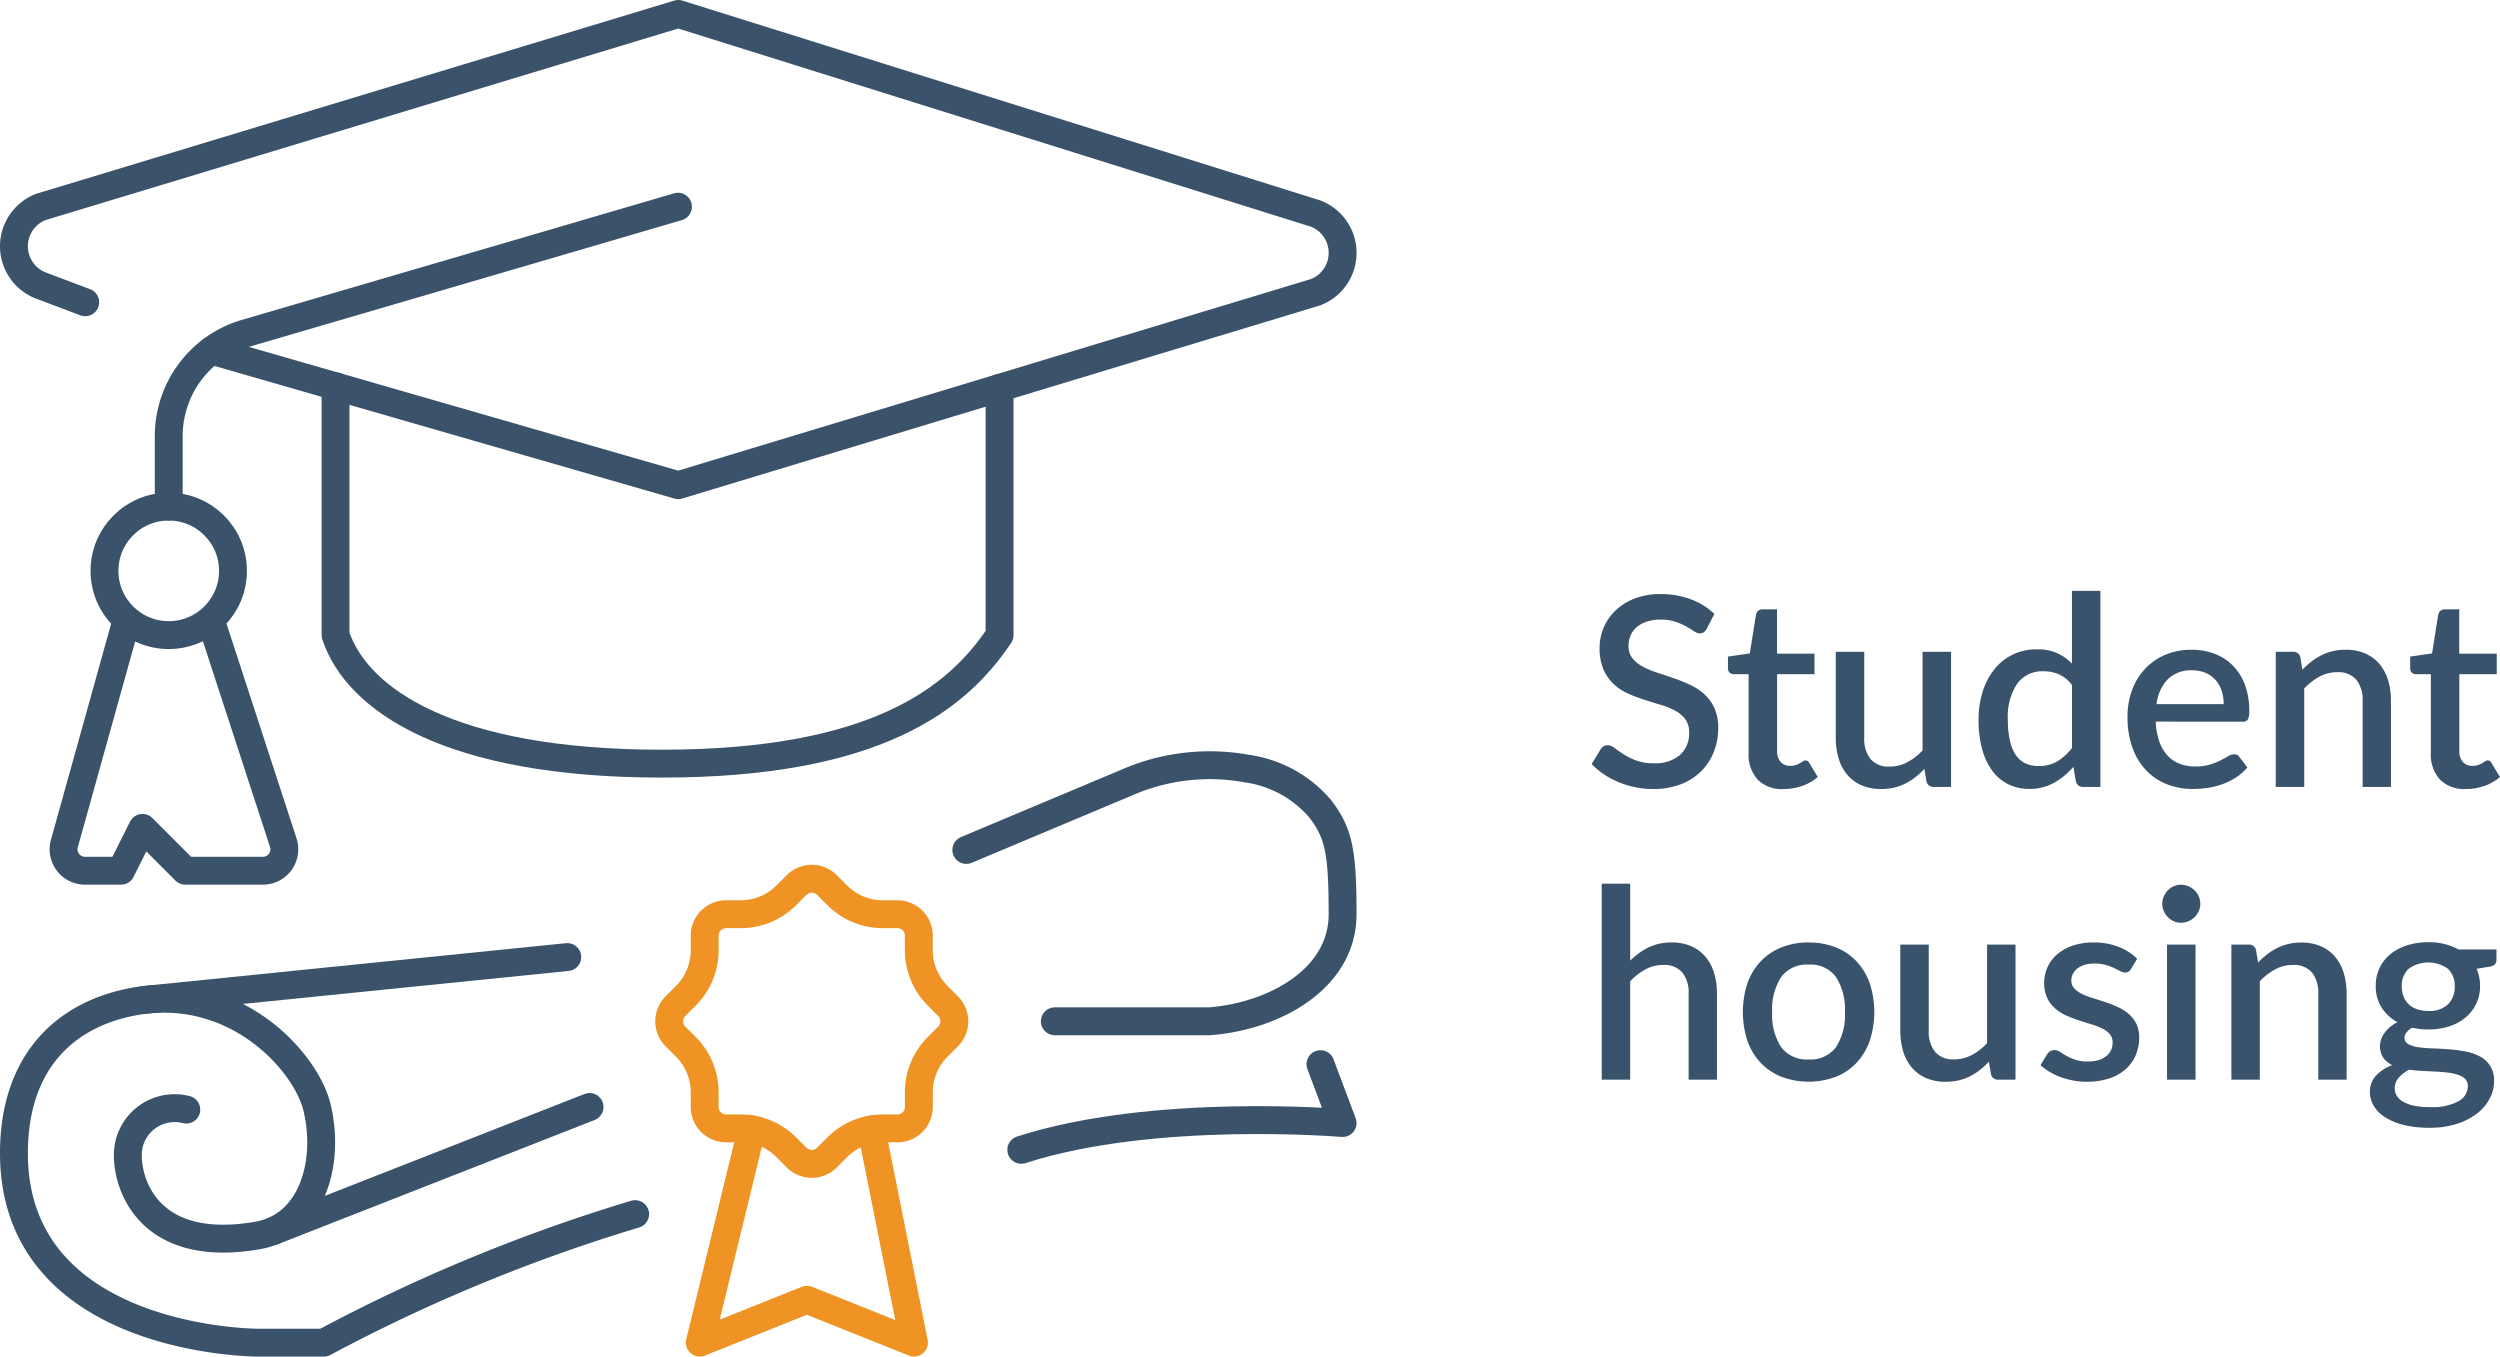
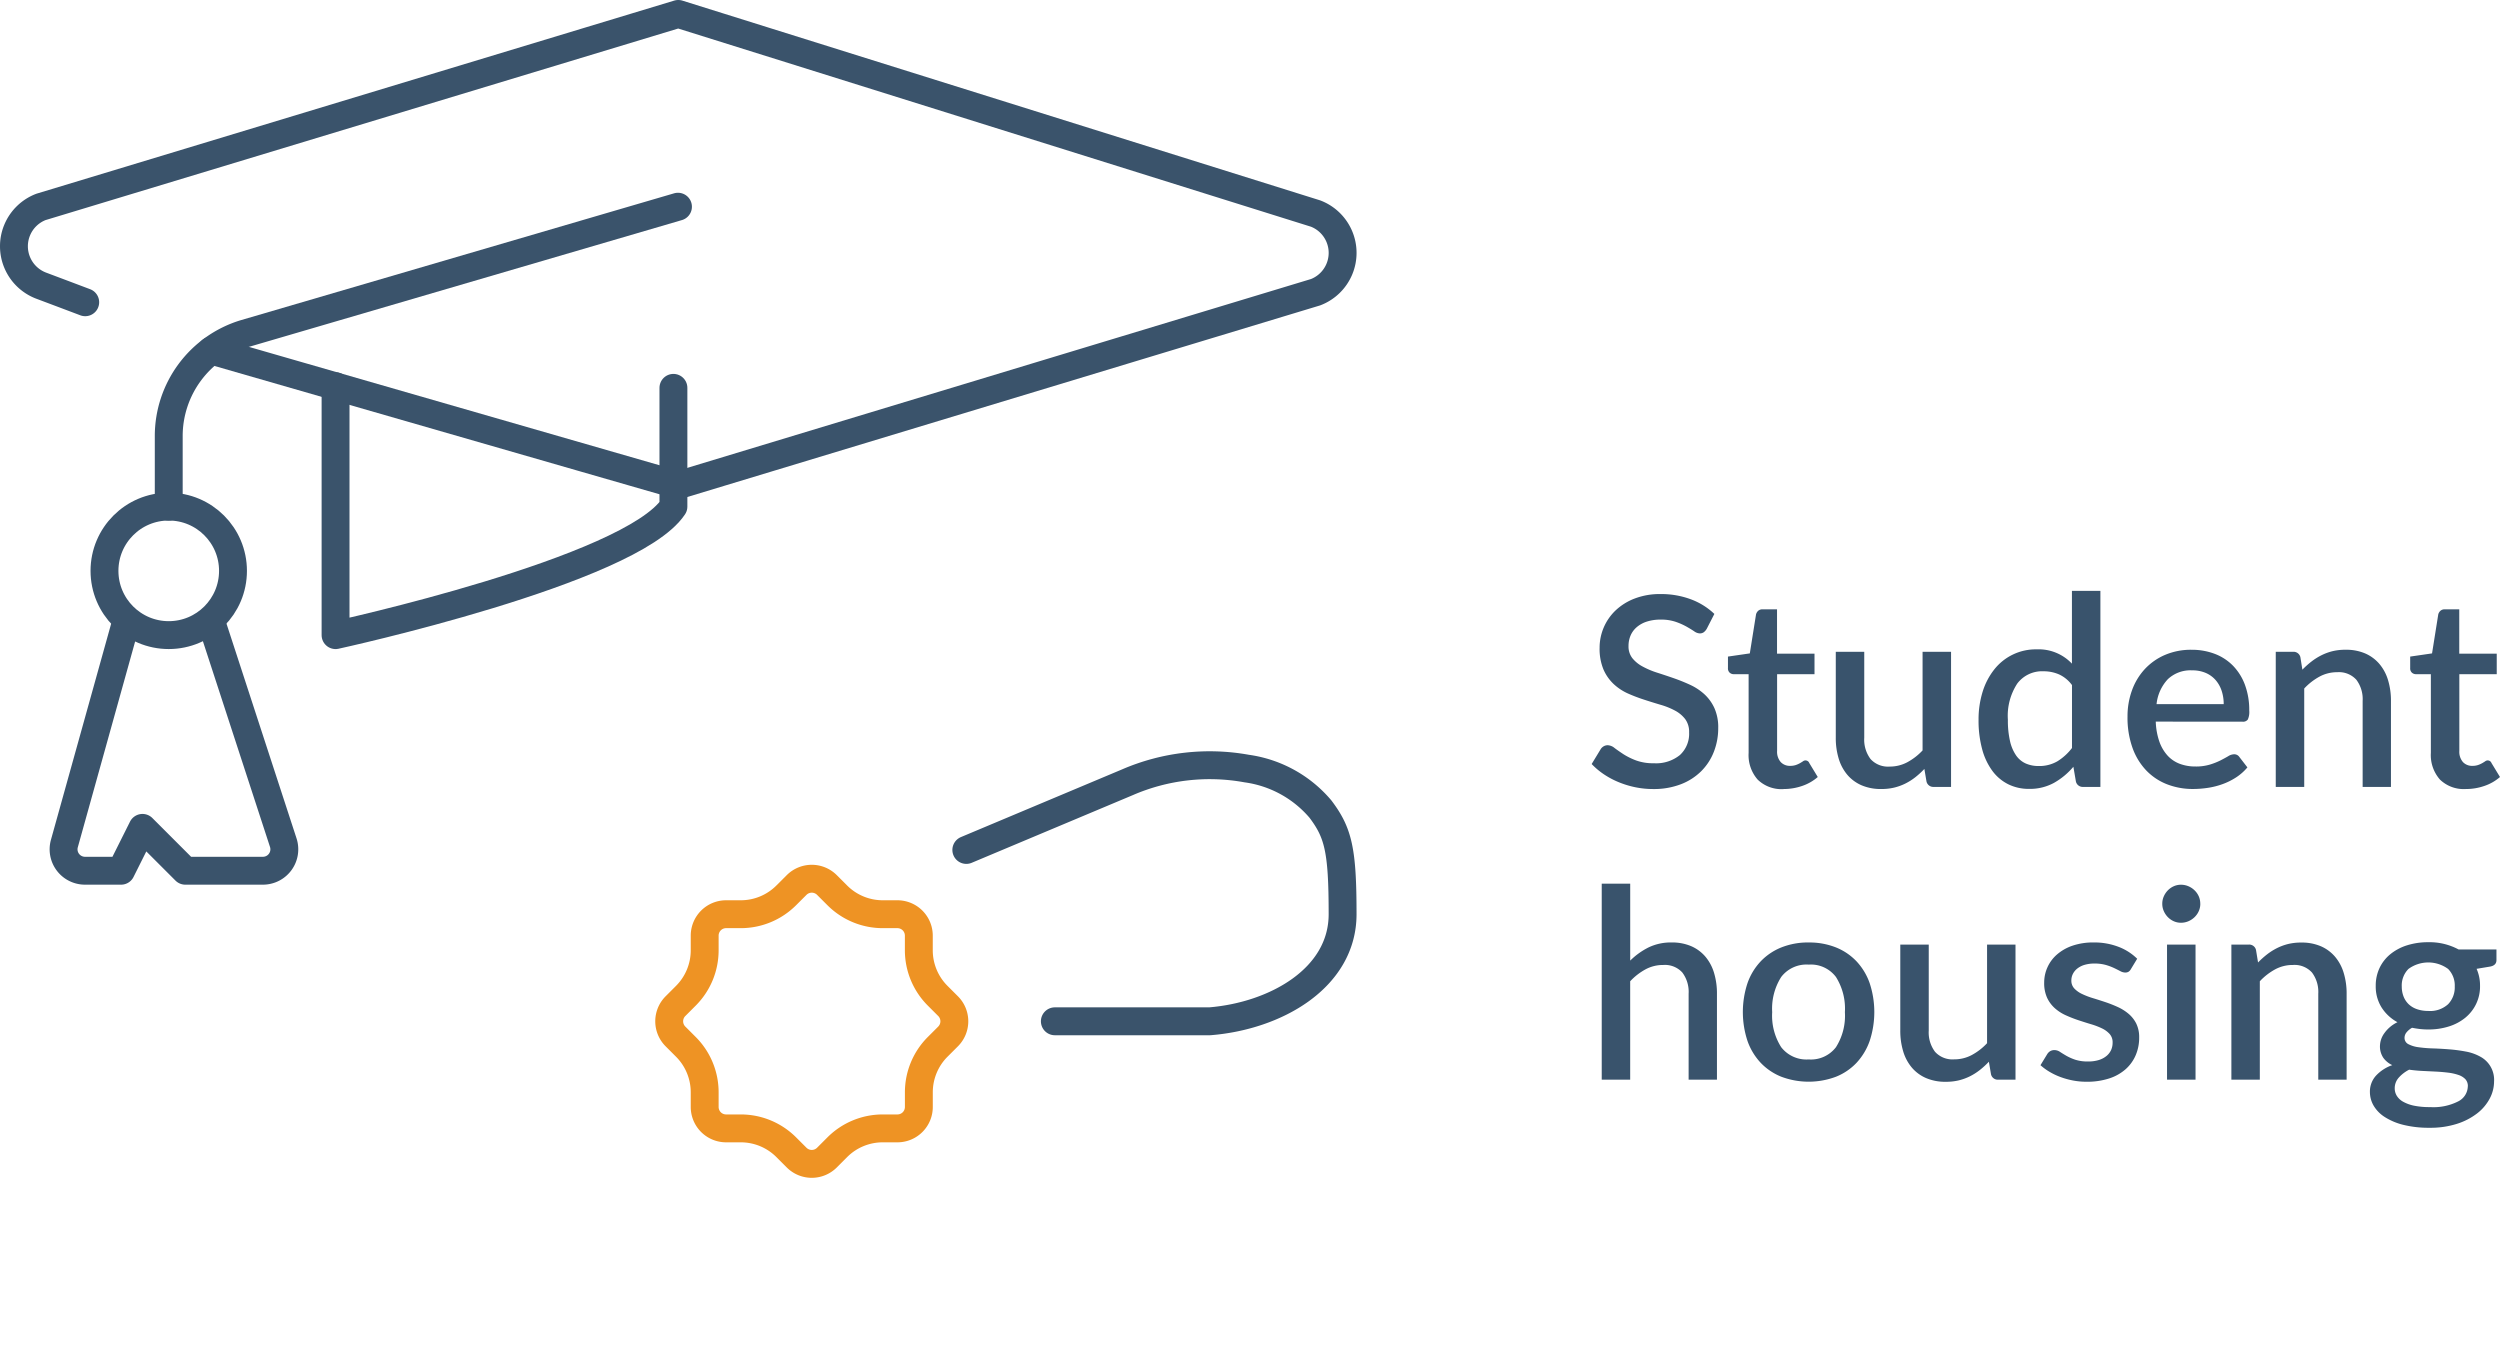
<svg xmlns="http://www.w3.org/2000/svg" width="179.316" height="97.3" viewBox="0 0 179.316 97.3">
  <g id="Raggruppa_576" data-name="Raggruppa 576" transform="translate(9159.146 355.3)">
    <path id="Tracciato_1299" data-name="Tracciato 1299" d="M8.778,7.657a.839.839,0,0,1-.219.252.481.481,0,0,1-.285.081.739.739,0,0,1-.4-.152Q7.648,7.686,7.32,7.5a4.831,4.831,0,0,0-.774-.342A3.221,3.221,0,0,0,5.482,7a3.2,3.2,0,0,0-1,.142,2.085,2.085,0,0,0-.727.4,1.645,1.645,0,0,0-.442.6,1.912,1.912,0,0,0-.147.755,1.354,1.354,0,0,0,.275.869,2.357,2.357,0,0,0,.727.594A5.866,5.866,0,0,0,5.2,10.8q.58.185,1.183.394t1.183.475a4.028,4.028,0,0,1,1.031.674,3.1,3.1,0,0,1,.727,1A3.37,3.37,0,0,1,9.6,14.773a4.634,4.634,0,0,1-.314,1.71,4.028,4.028,0,0,1-.907,1.392,4.225,4.225,0,0,1-1.463.936,5.378,5.378,0,0,1-1.981.342,6.314,6.314,0,0,1-1.278-.128,6.622,6.622,0,0,1-1.187-.361A5.945,5.945,0,0,1,1.406,18.1a5.317,5.317,0,0,1-.884-.741l.646-1.064a.627.627,0,0,1,.218-.209.583.583,0,0,1,.294-.076.825.825,0,0,1,.484.2q.266.2.641.447a4.943,4.943,0,0,0,.907.446,3.553,3.553,0,0,0,1.273.2,2.71,2.71,0,0,0,1.867-.589,2.065,2.065,0,0,0,.66-1.624,1.529,1.529,0,0,0-.275-.945,2.237,2.237,0,0,0-.727-.613,5.221,5.221,0,0,0-1.031-.418q-.58-.171-1.178-.366A11.592,11.592,0,0,1,3.125,12.3a3.749,3.749,0,0,1-1.031-.684,3.168,3.168,0,0,1-.727-1.045,3.842,3.842,0,0,1-.275-1.553A3.694,3.694,0,0,1,2.228,6.351,4.137,4.137,0,0,1,3.6,5.491a5.034,5.034,0,0,1,1.862-.323,6.084,6.084,0,0,1,2.161.37,4.922,4.922,0,0,1,1.7,1.055Zm5.51,11.5a2.451,2.451,0,0,1-1.857-.679,2.656,2.656,0,0,1-.651-1.914V10.915H10.716a.43.43,0,0,1-.295-.109.415.415,0,0,1-.123-.328V9.652l1.568-.228.446-2.8a.54.54,0,0,1,.161-.261.445.445,0,0,1,.3-.1h1.045V9.443h2.688v1.472H13.823v5.5a1.13,1.13,0,0,0,.257.8.89.89,0,0,0,.684.275,1.205,1.205,0,0,0,.408-.062,1.848,1.848,0,0,0,.295-.133q.124-.071.214-.133a.29.29,0,0,1,.451.128l.608,1a3.314,3.314,0,0,1-1.121.641A4.044,4.044,0,0,1,14.288,19.152ZM26.3,9.31V19H25.061a.5.5,0,0,1-.523-.389l-.152-.9a5.887,5.887,0,0,1-.641.589,4.159,4.159,0,0,1-.717.456,3.813,3.813,0,0,1-.812.295,3.933,3.933,0,0,1-.926.1,3.48,3.48,0,0,1-1.406-.266,2.792,2.792,0,0,1-1.021-.75,3.233,3.233,0,0,1-.622-1.164,5.071,5.071,0,0,1-.209-1.5V9.31h2.042v6.165A2.309,2.309,0,0,0,20.525,17a1.685,1.685,0,0,0,1.373.542,2.654,2.654,0,0,0,1.259-.309,4.257,4.257,0,0,0,1.1-.85V9.31Zm8.674,2.384a2.4,2.4,0,0,0-.941-.769,2.807,2.807,0,0,0-1.111-.219,2.227,2.227,0,0,0-1.871.879,4.221,4.221,0,0,0-.675,2.6,6.607,6.607,0,0,0,.152,1.525,2.95,2.95,0,0,0,.437,1.031,1.684,1.684,0,0,0,.694.58,2.257,2.257,0,0,0,.921.181,2.576,2.576,0,0,0,1.344-.337,3.873,3.873,0,0,0,1.05-.955ZM37.012,4.94V19H35.777a.5.5,0,0,1-.522-.389l-.181-1.055a5.119,5.119,0,0,1-1.382,1.149,3.6,3.6,0,0,1-1.8.437,3.307,3.307,0,0,1-1.482-.328,3.189,3.189,0,0,1-1.14-.955,4.626,4.626,0,0,1-.736-1.553,7.84,7.84,0,0,1-.261-2.123,6.652,6.652,0,0,1,.29-2,4.893,4.893,0,0,1,.831-1.6,3.79,3.79,0,0,1,3.049-1.449,3.279,3.279,0,0,1,2.527,1.026V4.94Zm8.844,8.123a3,3,0,0,0-.147-.955,2.235,2.235,0,0,0-.432-.77,1.971,1.971,0,0,0-.708-.513,2.406,2.406,0,0,0-.974-.185,2.362,2.362,0,0,0-1.748.636,3.088,3.088,0,0,0-.807,1.786Zm-4.873,1.254a4.867,4.867,0,0,0,.257,1.43,2.948,2.948,0,0,0,.584,1,2.273,2.273,0,0,0,.874.594,3.151,3.151,0,0,0,1.135.195,3.461,3.461,0,0,0,1.035-.138,4.862,4.862,0,0,0,.76-.3q.323-.166.551-.3a.823.823,0,0,1,.418-.138.436.436,0,0,1,.38.19l.579.75a3.676,3.676,0,0,1-.817.722,4.76,4.76,0,0,1-.969.48,5.474,5.474,0,0,1-1.055.266,7.147,7.147,0,0,1-1.055.081,5.067,5.067,0,0,1-1.867-.337,4.151,4.151,0,0,1-1.492-.993,4.583,4.583,0,0,1-.988-1.625,6.45,6.45,0,0,1-.356-2.233,5.456,5.456,0,0,1,.318-1.881,4.487,4.487,0,0,1,.912-1.52,4.282,4.282,0,0,1,1.444-1.021,4.718,4.718,0,0,1,1.924-.375,4.6,4.6,0,0,1,1.653.29,3.624,3.624,0,0,1,1.311.85,3.91,3.91,0,0,1,.86,1.373,5.173,5.173,0,0,1,.309,1.848,1.3,1.3,0,0,1-.1.637.418.418,0,0,1-.38.161ZM51.5,10.592a6.193,6.193,0,0,1,.651-.584,4.332,4.332,0,0,1,.717-.451,3.836,3.836,0,0,1,.807-.295,3.916,3.916,0,0,1,.931-.1,3.446,3.446,0,0,1,1.4.266,2.8,2.8,0,0,1,1.016.75,3.233,3.233,0,0,1,.622,1.164,5.07,5.07,0,0,1,.209,1.5V19H55.822V12.835a2.309,2.309,0,0,0-.451-1.52A1.685,1.685,0,0,0,54,10.773a2.64,2.64,0,0,0-1.268.314,4.35,4.35,0,0,0-1.1.855V19H49.59V9.31h1.235a.5.5,0,0,1,.532.389Zm11.723,8.56a2.451,2.451,0,0,1-1.857-.679,2.656,2.656,0,0,1-.651-1.914V10.915H59.65a.43.43,0,0,1-.294-.109.415.415,0,0,1-.124-.328V9.652L60.8,9.424l.446-2.8a.54.54,0,0,1,.161-.261.445.445,0,0,1,.3-.1h1.045V9.443h2.688v1.472H62.757v5.5a1.13,1.13,0,0,0,.256.8.89.89,0,0,0,.684.275,1.205,1.205,0,0,0,.408-.062,1.847,1.847,0,0,0,.295-.133q.124-.071.214-.133a.29.29,0,0,1,.451.128l.608,1a3.314,3.314,0,0,1-1.121.641A4.044,4.044,0,0,1,63.222,19.152ZM3.287,31.459A5.144,5.144,0,0,1,4.6,30.514a3.673,3.673,0,0,1,1.662-.356,3.446,3.446,0,0,1,1.4.266,2.8,2.8,0,0,1,1.016.75A3.233,3.233,0,0,1,9.3,32.338a5.071,5.071,0,0,1,.209,1.5V40H7.477V33.834a2.309,2.309,0,0,0-.451-1.52,1.685,1.685,0,0,0-1.373-.542,2.64,2.64,0,0,0-1.268.314,4.35,4.35,0,0,0-1.1.855V40H1.244V25.94H3.287Zm12.806-1.3a5.14,5.14,0,0,1,1.943.351,4.165,4.165,0,0,1,1.482,1,4.428,4.428,0,0,1,.945,1.568,6.616,6.616,0,0,1,0,4.142,4.477,4.477,0,0,1-.945,1.572,4.135,4.135,0,0,1-1.482,1,5.571,5.571,0,0,1-3.9,0,4.182,4.182,0,0,1-1.487-1,4.44,4.44,0,0,1-.95-1.572,6.616,6.616,0,0,1,0-4.142,4.392,4.392,0,0,1,.95-1.568,4.212,4.212,0,0,1,1.487-1A5.167,5.167,0,0,1,16.093,30.158Zm0,8.389a2.258,2.258,0,0,0,1.952-.879,4.214,4.214,0,0,0,.641-2.513,4.259,4.259,0,0,0-.641-2.522,2.248,2.248,0,0,0-1.952-.888,2.281,2.281,0,0,0-1.976.888,4.235,4.235,0,0,0-.646,2.522,4.19,4.19,0,0,0,.646,2.513A2.291,2.291,0,0,0,16.093,38.547Zm14.83-8.236V40H29.688a.5.5,0,0,1-.523-.389l-.152-.9a5.888,5.888,0,0,1-.641.589,4.159,4.159,0,0,1-.717.456,3.813,3.813,0,0,1-.812.295,3.933,3.933,0,0,1-.926.1,3.48,3.48,0,0,1-1.406-.266,2.792,2.792,0,0,1-1.021-.75,3.233,3.233,0,0,1-.622-1.164,5.071,5.071,0,0,1-.209-1.5V30.31H24.7v6.166A2.309,2.309,0,0,0,25.151,38a1.685,1.685,0,0,0,1.373.542,2.654,2.654,0,0,0,1.259-.309,4.257,4.257,0,0,0,1.1-.85V30.31ZM39.2,32.068a.507.507,0,0,1-.171.19.455.455,0,0,1-.238.057.764.764,0,0,1-.351-.1q-.19-.1-.446-.223a3.853,3.853,0,0,0-.6-.223,2.953,2.953,0,0,0-.812-.1,2.451,2.451,0,0,0-.689.09,1.549,1.549,0,0,0-.522.257,1.16,1.16,0,0,0-.328.389,1.04,1.04,0,0,0-.114.48.811.811,0,0,0,.209.57,1.81,1.81,0,0,0,.551.394,5.345,5.345,0,0,0,.779.3q.437.133.893.285a9.009,9.009,0,0,1,.893.352,3.348,3.348,0,0,1,.779.489,2.228,2.228,0,0,1,.551.7,2.2,2.2,0,0,1,.209,1,3.189,3.189,0,0,1-.247,1.264,2.837,2.837,0,0,1-.722,1.007,3.321,3.321,0,0,1-1.183.665,5.084,5.084,0,0,1-1.62.237,5.156,5.156,0,0,1-.974-.09,5.6,5.6,0,0,1-.893-.247,4.76,4.76,0,0,1-.789-.375,4.152,4.152,0,0,1-.651-.475l.475-.779a.658.658,0,0,1,.214-.223.586.586,0,0,1,.318-.081.711.711,0,0,1,.394.128q.195.128.456.28a3.611,3.611,0,0,0,.632.28,2.847,2.847,0,0,0,.922.128,2.536,2.536,0,0,0,.789-.109,1.58,1.58,0,0,0,.551-.3,1.2,1.2,0,0,0,.323-.432,1.293,1.293,0,0,0,.1-.518.886.886,0,0,0-.209-.608,1.772,1.772,0,0,0-.556-.408,5.126,5.126,0,0,0-.789-.3q-.442-.133-.9-.285a9.409,9.409,0,0,1-.9-.352,3.088,3.088,0,0,1-.789-.508,2.32,2.32,0,0,1-.556-.75,2.509,2.509,0,0,1-.209-1.078,2.662,2.662,0,0,1,.917-2.024,3.324,3.324,0,0,1,1.111-.632,4.579,4.579,0,0,1,1.525-.233,4.821,4.821,0,0,1,1.777.313,3.862,3.862,0,0,1,1.34.855Zm4.636-1.757V40H41.791V30.31Zm.342-2.926a1.277,1.277,0,0,1-.109.522,1.374,1.374,0,0,1-.3.432,1.458,1.458,0,0,1-.442.295,1.334,1.334,0,0,1-.537.109,1.245,1.245,0,0,1-.518-.109,1.371,1.371,0,0,1-.423-.295,1.459,1.459,0,0,1-.29-.432,1.277,1.277,0,0,1-.109-.522,1.3,1.3,0,0,1,.109-.532,1.459,1.459,0,0,1,.29-.432,1.371,1.371,0,0,1,.423-.295,1.245,1.245,0,0,1,.518-.109,1.334,1.334,0,0,1,.537.109,1.458,1.458,0,0,1,.442.295,1.374,1.374,0,0,1,.3.432A1.3,1.3,0,0,1,44.175,27.384Zm4.142,4.208a6.193,6.193,0,0,1,.651-.584,4.332,4.332,0,0,1,.717-.451,3.836,3.836,0,0,1,.807-.294,3.916,3.916,0,0,1,.931-.1,3.446,3.446,0,0,1,1.4.266,2.8,2.8,0,0,1,1.016.75,3.233,3.233,0,0,1,.622,1.164,5.07,5.07,0,0,1,.209,1.5V40H52.639V33.834a2.309,2.309,0,0,0-.451-1.52,1.685,1.685,0,0,0-1.373-.542,2.64,2.64,0,0,0-1.268.314,4.35,4.35,0,0,0-1.1.855V40H46.407V30.31h1.235a.5.5,0,0,1,.532.389Zm12.208,3.477a1.912,1.912,0,0,0,1.425-.485,1.728,1.728,0,0,0,.475-1.264,1.688,1.688,0,0,0-.475-1.264,2.407,2.407,0,0,0-2.845,0,1.679,1.679,0,0,0-.48,1.264,1.952,1.952,0,0,0,.124.7,1.535,1.535,0,0,0,.361.556,1.616,1.616,0,0,0,.594.361A2.42,2.42,0,0,0,60.524,35.069Zm2.84,5.405a.72.72,0,0,0-.185-.518,1.234,1.234,0,0,0-.5-.3,3.585,3.585,0,0,0-.732-.162q-.418-.052-.888-.076l-.959-.047q-.489-.024-.945-.09a2.515,2.515,0,0,0-.746.57,1.136,1.136,0,0,0-.29.77,1.021,1.021,0,0,0,.147.532,1.245,1.245,0,0,0,.456.427,2.711,2.711,0,0,0,.789.285,5.5,5.5,0,0,0,1.154.1,3.906,3.906,0,0,0,2.023-.418A1.236,1.236,0,0,0,63.365,40.475Zm2.052-9.813v.76q0,.38-.456.465l-.969.161a2.963,2.963,0,0,1,.247,1.226,2.881,2.881,0,0,1-1.055,2.28,3.494,3.494,0,0,1-1.178.627,4.846,4.846,0,0,1-1.482.218,5.2,5.2,0,0,1-.594-.033q-.29-.033-.565-.09a1.341,1.341,0,0,0-.408.342.618.618,0,0,0-.133.37.5.5,0,0,0,.276.465,2.171,2.171,0,0,0,.727.219,9.207,9.207,0,0,0,1.031.085q.58.019,1.178.067a11.09,11.09,0,0,1,1.178.157,3.39,3.39,0,0,1,1.031.361,1.883,1.883,0,0,1,1,1.791,2.612,2.612,0,0,1-.314,1.226,3.3,3.3,0,0,1-.907,1.064,4.7,4.7,0,0,1-1.449.746,6.243,6.243,0,0,1-1.948.28,7.539,7.539,0,0,1-1.886-.209,4.432,4.432,0,0,1-1.34-.565,2.425,2.425,0,0,1-.8-.822,1.953,1.953,0,0,1-.261-.969,1.694,1.694,0,0,1,.432-1.168,2.882,2.882,0,0,1,1.173-.76,1.659,1.659,0,0,1-.641-.523,1.45,1.45,0,0,1-.242-.874,1.609,1.609,0,0,1,.313-.893,2.455,2.455,0,0,1,.941-.789,3.089,3.089,0,0,1-1.14-1.059,2.824,2.824,0,0,1-.418-1.544,2.951,2.951,0,0,1,.28-1.3,2.863,2.863,0,0,1,.784-.988,3.6,3.6,0,0,1,1.192-.627,4.957,4.957,0,0,1,1.506-.219,4.392,4.392,0,0,1,2.185.522Z" transform="translate(-9045.504 -317.858)" fill="#39536c" />
    <g id="Uni" transform="translate(-9158.146 -354.3)">
      <g id="Raggruppa_29" data-name="Raggruppa 29" transform="translate(0 0)">
        <g id="Raggruppa_28" data-name="Raggruppa 28" transform="translate(3.559 13.827)">
          <path id="Tracciato_28" data-name="Tracciato 28" d="M2107.431,706l-31.08,9.1a7.683,7.683,0,0,0-5.445,7.349v5.063" transform="translate(-2063.362 -706)" fill="none" stroke="#3a536b" stroke-linecap="round" stroke-linejoin="round" stroke-width="2" />
          <circle id="Ellisse_5" data-name="Ellisse 5" cx="4.609" cy="4.609" r="4.609" transform="translate(2.935 21.509)" fill="none" stroke="#3a536b" stroke-linejoin="round" stroke-width="2" />
          <path id="Tracciato_29" data-name="Tracciato 29" d="M2055.8,783.089l-4.477,16.069a1.536,1.536,0,0,0,1.48,1.949h2.586l1.537-3.073,3.073,3.073h5.565a1.536,1.536,0,0,0,1.46-2.013l-5.217-15.994" transform="translate(-2051.265 -753.48)" fill="none" stroke="#3a536b" stroke-linejoin="round" stroke-width="2" />
        </g>
-         <path id="Tracciato_30" data-name="Tracciato 30" d="M2102,739.514v17.855c1.537,4.609,8.121,9.218,23.394,9.218s21.161-4.609,24.234-9.218V739.633" transform="translate(-2078.932 -712.814)" fill="none" stroke="#3a536b" stroke-linecap="round" stroke-linejoin="round" stroke-width="2" />
+         <path id="Tracciato_30" data-name="Tracciato 30" d="M2102,739.514v17.855s21.161-4.609,24.234-9.218V739.633" transform="translate(-2078.932 -712.814)" fill="none" stroke="#3a536b" stroke-linecap="round" stroke-linejoin="round" stroke-width="2" />
        <path id="Tracciato_31" data-name="Tracciato 31" d="M2056.16,694.144l33.49,9.656,45.71-13.84a3.022,3.022,0,0,0,0-5.644L2089.65,670l-45.709,13.84a3.022,3.022,0,0,0,0,5.644l1.594.6,1.577.595" transform="translate(-2042 -670)" fill="none" stroke="#3a536b" stroke-linecap="round" stroke-linejoin="round" stroke-width="2" />
      </g>
      <g id="Raggruppa_32" data-name="Raggruppa 32" transform="translate(0 53.878)">
        <g id="Raggruppa_30" data-name="Raggruppa 30" transform="translate(0 0)">
-           <path id="Tracciato_32" data-name="Tracciato 32" d="M2054.362,861.734a3.36,3.36,0,0,0-4.172,2.862c-.219,2,1.1,7.58,9.274,6.168,3.943-.681,5.228-5.253,4.27-9.2-.8-3.3-5.911-8.949-13.2-7.568-5.023.952-8.534,4.48-8.534,10.86,0,13.593,17.464,13.593,17.464,13.593h4.763a121.69,121.69,0,0,1,22.328-9.218" transform="translate(-2042 -837.024)" fill="none" stroke="#3a536b" stroke-linecap="round" stroke-linejoin="round" stroke-width="2" />
-           <line id="Linea_26" data-name="Linea 26" x1="30.345" y2="3.076" transform="translate(9.344 13.768)" fill="none" stroke="#3a536b" stroke-linecap="round" stroke-linejoin="round" stroke-width="2" />
          <path id="Tracciato_33" data-name="Tracciato 33" d="M2219.733,816.241l11.554-4.853a14.854,14.854,0,0,1,8.562-.983,8.444,8.444,0,0,1,5.285,2.907c1.281,1.7,1.588,2.929,1.588,7.538,0,4.591-4.8,7.3-9.526,7.682h-11.113" transform="translate(-2151.422 -810.156)" fill="none" stroke="#3a536b" stroke-linecap="round" stroke-linejoin="round" stroke-width="2" />
-           <line id="Linea_27" data-name="Linea 27" x1="22.733" y2="8.916" transform="translate(18.556 24.522)" fill="none" stroke="#3a536b" stroke-linecap="round" stroke-linejoin="round" stroke-width="2" />
-           <path id="Tracciato_34" data-name="Tracciato 34" d="M2251.458,866l1.588,4.225s-13.52-1.152-23.046,1.92" transform="translate(-2157.746 -844.551)" fill="none" stroke="#3a536b" stroke-linecap="round" stroke-linejoin="round" stroke-width="2" />
        </g>
        <g id="Raggruppa_31" data-name="Raggruppa 31" transform="translate(46.995 8.149)">
-           <path id="Tracciato_35" data-name="Tracciato 35" d="M2182.307,878.181l3.057,15.291-7.682-3.073L2170,893.472l3.727-15.3" transform="translate(-2167.802 -860.199)" fill="none" stroke="#ee9324" stroke-linecap="round" stroke-linejoin="round" stroke-width="2" />
          <path id="Tracciato_36" data-name="Tracciato 36" d="M2182.188,836.509v-1.054a1.536,1.536,0,0,0-1.536-1.536H2179.6a4.609,4.609,0,0,1-3.259-1.35l-.745-.745a1.537,1.537,0,0,0-2.173,0l-.746.745a4.609,4.609,0,0,1-3.259,1.35h-1.054a1.536,1.536,0,0,0-1.536,1.536v1.054a4.608,4.608,0,0,1-1.35,3.259l-.745.746a1.536,1.536,0,0,0,0,2.172l.745.746a4.608,4.608,0,0,1,1.35,3.259v1.054a1.536,1.536,0,0,0,1.536,1.536h1.054a4.609,4.609,0,0,1,3.259,1.35l.746.746a1.537,1.537,0,0,0,2.173,0l.745-.746a4.608,4.608,0,0,1,3.259-1.35h1.054a1.536,1.536,0,0,0,1.536-1.536v-1.054a4.609,4.609,0,0,1,1.35-3.259l.746-.746a1.536,1.536,0,0,0,0-2.172l-.746-.746A4.609,4.609,0,0,1,2182.188,836.509Z" transform="translate(-2164.279 -831.373)" fill="none" stroke="#ee9324" stroke-linecap="round" stroke-linejoin="round" stroke-width="2" />
        </g>
      </g>
    </g>
  </g>
</svg>